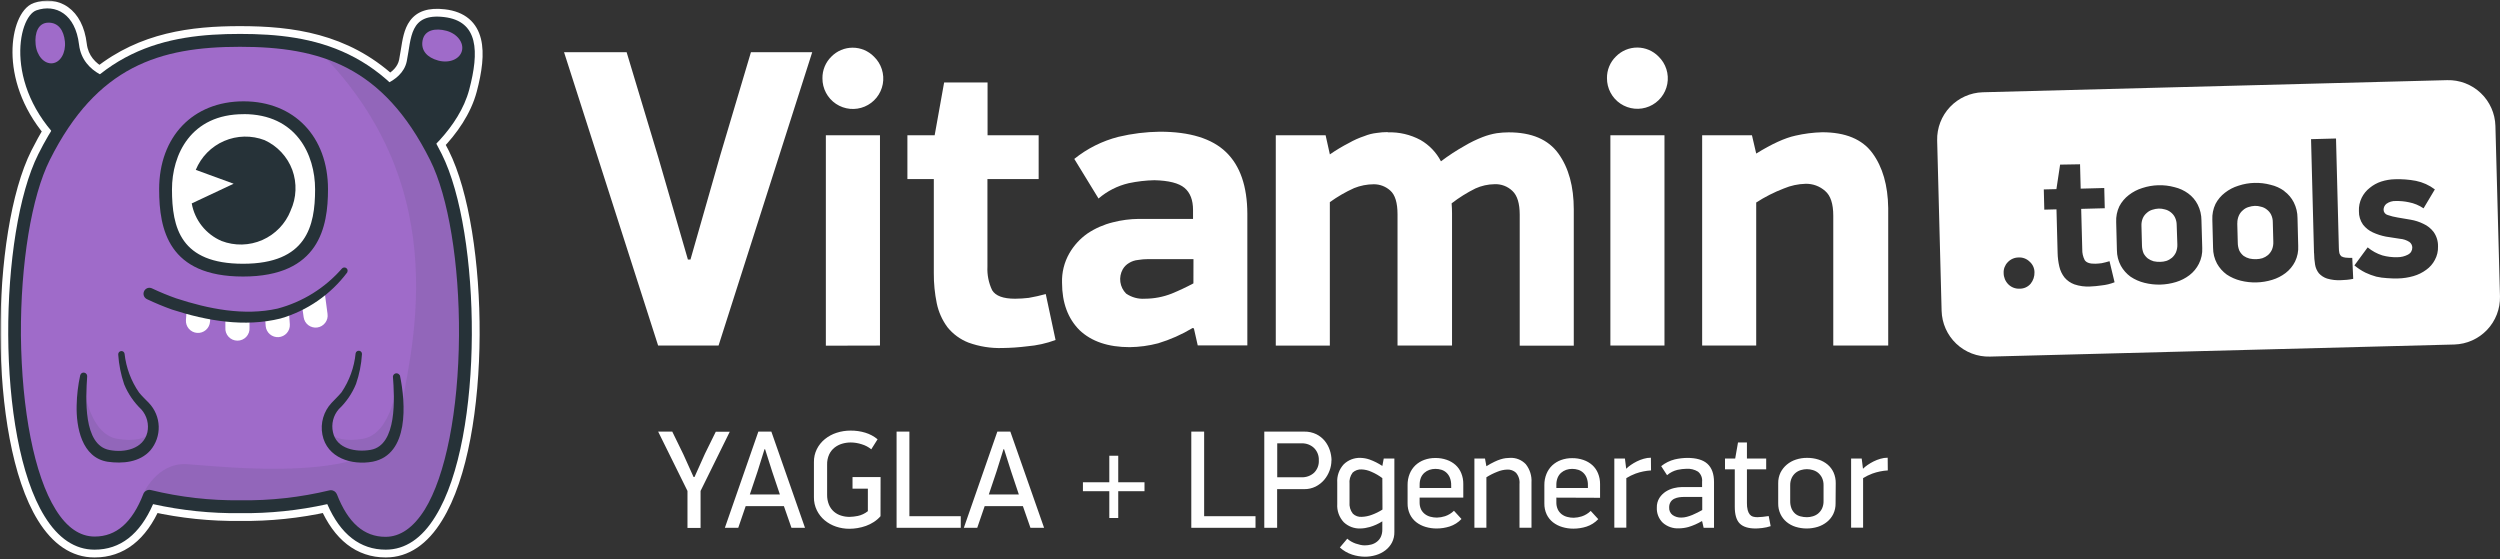
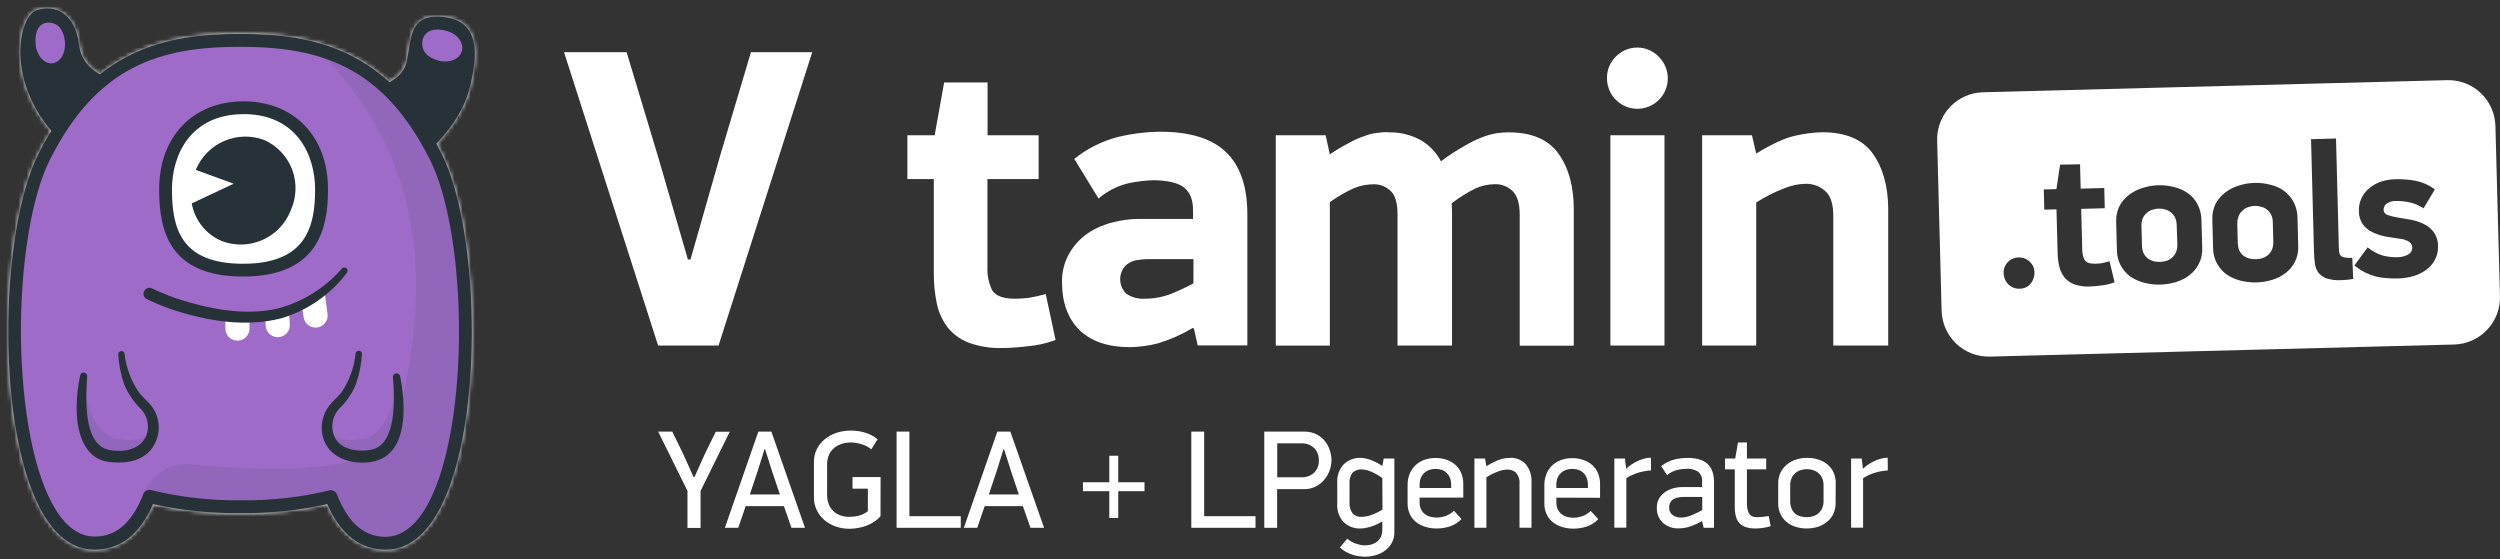
<svg xmlns="http://www.w3.org/2000/svg" width="608" height="136" viewBox="0 0 608 136" fill="none">
  <rect x="0" y="0" width="608" height="136" fill="#333333" stroke="none" />
  <path d="M167.922 63.124L175.167 37.758L182.627 12.7H197.532L174.753 84.038H160.055L137.177 12.7H152.396L160.155 38.48L167.301 63.124H167.922Z" fill="white" />
-   <path d="M200.019 19.018C200.007 18.042 200.193 17.073 200.566 16.171C200.94 15.268 201.492 14.451 202.191 13.769C202.866 13.081 203.672 12.534 204.56 12.161C205.449 11.788 206.404 11.596 207.368 11.596C208.332 11.596 209.286 11.788 210.175 12.161C211.064 12.534 211.869 13.081 212.544 13.769C213.428 14.618 214.086 15.673 214.461 16.839C214.836 18.006 214.915 19.247 214.692 20.451C214.468 21.656 213.949 22.786 213.181 23.741C212.413 24.695 211.42 25.444 210.291 25.92C209.162 26.396 207.933 26.584 206.713 26.468C205.494 26.351 204.322 25.933 203.304 25.252C202.285 24.571 201.452 23.648 200.879 22.565C200.305 21.482 200.01 20.274 200.019 19.049M200.848 84.07V32.894H214.01V84.04L200.848 84.07Z" fill="white" />
  <path d="M220.68 43.554V32.893H227.311L229.614 20.053H240.174V32.893H252.6V43.554H240.144V64.882C240.048 66.846 240.441 68.802 241.287 70.577C242.116 71.958 243.973 72.649 246.874 72.649C247.983 72.64 249.089 72.571 250.19 72.442C251.584 72.202 252.964 71.892 254.327 71.513L256.714 82.688C254.492 83.512 252.168 84.028 249.806 84.223C247.813 84.475 245.806 84.614 243.797 84.637C240.972 84.728 238.156 84.278 235.5 83.309C233.515 82.53 231.766 81.247 230.427 79.587C229.15 77.864 228.262 75.885 227.825 73.785C227.329 71.368 227.087 68.907 227.104 66.44V43.554H220.68Z" fill="white" />
  <path d="M290.253 63.016H279.248C278.415 63.016 277.583 63.085 276.761 63.223C275.991 63.297 275.248 63.546 274.589 63.952C273.952 64.32 273.422 64.849 273.054 65.487C272.527 66.428 272.321 67.515 272.47 68.584C272.618 69.652 273.112 70.642 273.875 71.404C275.211 72.321 276.818 72.76 278.434 72.647C280.667 72.643 282.88 72.221 284.958 71.404C286.759 70.665 288.521 69.835 290.238 68.918L290.253 63.016ZM290.046 79.77C287.414 81.351 284.597 82.602 281.658 83.492C279.402 84.083 277.082 84.398 274.75 84.428C269.506 84.428 265.433 83.047 262.532 80.284C259.708 77.449 258.293 73.612 258.288 68.772C258.205 66.273 258.816 63.799 260.053 61.626C261.16 59.696 262.68 58.035 264.504 56.761C266.379 55.513 268.457 54.602 270.644 54.067C272.705 53.533 274.824 53.255 276.953 53.238H290.146V51.066C290.146 48.646 289.455 46.855 288.074 45.693C286.692 44.532 284.244 43.91 280.729 43.828C278.639 43.875 276.558 44.117 274.512 44.55C271.797 45.182 269.274 46.462 267.16 48.28L261.266 38.648C264.42 36.107 268.085 34.275 272.01 33.276C275.303 32.491 278.672 32.074 282.057 32.032C289.368 32.032 294.741 33.688 298.174 36.998C301.607 40.308 303.334 45.312 303.354 52.01V84.006H291.29L290.353 79.862L290.046 79.77Z" fill="white" />
  <path d="M337.5 32.186C340.276 32.09 343.029 32.733 345.474 34.051C347.591 35.268 349.314 37.066 350.44 39.232C352.25 37.86 354.153 36.614 356.134 35.502C357.554 34.653 359.043 33.926 360.586 33.33C361.692 32.901 362.839 32.587 364.009 32.394C364.968 32.261 365.934 32.191 366.902 32.186C372.5 32.186 376.539 33.913 379.021 37.367C381.502 40.821 382.743 45.341 382.743 50.928V84.061H369.596V52.248C369.596 49.491 369.01 47.559 367.839 46.454C367.264 45.896 366.582 45.462 365.834 45.176C365.085 44.891 364.287 44.762 363.487 44.796C361.879 44.816 360.293 45.169 358.828 45.832C356.782 46.845 354.841 48.059 353.034 49.455C353.103 50.284 353.134 51.113 353.134 51.941V84.038H339.879V52.141C339.879 49.312 339.291 47.38 338.114 46.346C337.009 45.345 335.568 44.797 334.077 44.812C332.446 44.821 330.831 45.139 329.318 45.748C327.241 46.684 325.264 47.828 323.417 49.163V84.053H310.27V32.892H322.388L323.424 37.551C324.913 36.517 326.469 35.584 328.083 34.758C329.265 34.083 330.512 33.527 331.805 33.1C332.767 32.705 333.78 32.446 334.814 32.332C335.702 32.194 336.6 32.125 337.5 32.125" fill="white" />
  <path d="M390.816 19.016C390.8 18.034 390.984 17.058 391.359 16.15C391.734 15.242 392.291 14.421 392.996 13.736C393.671 13.048 394.477 12.501 395.365 12.128C396.254 11.755 397.209 11.563 398.173 11.563C399.137 11.563 400.091 11.755 400.98 12.128C401.869 12.501 402.674 13.048 403.349 13.736C404.231 14.586 404.888 15.641 405.261 16.807C405.634 17.973 405.712 19.214 405.488 20.417C405.264 21.621 404.744 22.75 403.976 23.704C403.208 24.657 402.216 25.405 401.087 25.881C399.959 26.356 398.73 26.544 397.511 26.428C396.292 26.311 395.121 25.894 394.103 25.214C393.085 24.534 392.252 23.611 391.679 22.529C391.105 21.448 390.809 20.241 390.816 19.016ZM391.645 84.037V32.892H404.8V84.037H391.645Z" fill="white" />
  <path d="M445.852 84.039V52.457C445.852 49.564 445.192 47.561 443.887 46.456C442.58 45.286 440.876 44.657 439.121 44.698C437.306 44.745 435.515 45.13 433.841 45.834C431.485 46.736 429.229 47.88 427.11 49.249V84.039H413.963V32.894H426.074L427.11 37.346C430.912 34.997 434.087 33.547 436.635 32.994C438.776 32.5 440.961 32.222 443.158 32.165C448.822 32.165 452.895 33.856 455.377 37.238C457.858 40.62 459.137 45.074 459.214 50.6V84.039H445.852Z" fill="white" />
  <path fill-rule="evenodd" clip-rule="evenodd" d="M494.786 66.193C494.823 67.208 494.493 68.202 493.857 68.994C493.526 69.384 493.113 69.695 492.647 69.905C492.181 70.115 491.674 70.218 491.163 70.207C490.654 70.232 490.146 70.149 489.671 69.964C489.196 69.779 488.766 69.495 488.408 69.132C487.69 68.401 487.288 67.417 487.287 66.393C487.263 65.913 487.338 65.434 487.507 64.986C487.676 64.537 487.936 64.127 488.27 63.783C488.607 63.417 489.017 63.125 489.472 62.924C489.928 62.723 490.42 62.619 490.918 62.617C491.415 62.588 491.913 62.664 492.378 62.842C492.844 63.019 493.267 63.293 493.619 63.645C493.981 63.964 494.272 64.356 494.473 64.795C494.674 65.234 494.781 65.71 494.786 66.193ZM505.868 39.953L506.022 45.878L511.755 45.724L511.878 50.644L506.144 50.797L506.405 60.636C506.379 61.542 506.582 62.44 506.996 63.246C507.395 63.875 508.263 64.175 509.598 64.136C510.112 64.122 510.624 64.079 511.133 64.006C511.709 63.891 512.338 63.729 513.036 63.522L514.264 68.649C513.246 69.049 512.176 69.308 511.087 69.416C510.169 69.554 509.244 69.641 508.316 69.677C507.016 69.751 505.713 69.573 504.479 69.156C503.557 68.816 502.737 68.245 502.1 67.498C501.488 66.719 501.056 65.815 500.833 64.85C500.574 63.742 500.432 62.61 500.411 61.473L500.135 50.912L497.173 50.989L497.05 46.07L500.12 45.993L501.018 40.037L505.868 39.953ZM535.585 60.306C535.651 61.635 535.371 62.957 534.772 64.144C534.225 65.235 533.438 66.188 532.469 66.93C531.491 67.671 530.39 68.233 529.215 68.588C526.723 69.355 524.069 69.424 521.54 68.787C520.334 68.491 519.189 67.987 518.156 67.298C517.184 66.592 516.378 65.683 515.792 64.635C515.165 63.467 514.836 62.162 514.832 60.836L514.656 54.005C514.592 52.683 514.856 51.365 515.423 50.168C515.984 49.101 516.769 48.169 517.726 47.436C518.712 46.669 519.831 46.088 521.026 45.724C522.266 45.317 523.559 45.089 524.863 45.049C526.205 45.006 527.544 45.164 528.839 45.517C530.043 45.801 531.178 46.323 532.178 47.052C533.148 47.761 533.937 48.689 534.48 49.761C535.082 50.951 535.394 52.266 535.393 53.599L535.585 60.306ZM555.54 46.492C556.509 47.202 557.297 48.13 557.842 49.201C558.445 50.39 558.758 51.705 558.755 53.038L558.924 59.777C559.003 61.101 558.738 62.422 558.157 63.614C557.61 64.705 556.823 65.658 555.854 66.4C554.878 67.143 553.775 67.705 552.6 68.058C550.109 68.827 547.454 68.896 544.925 68.258C543.719 67.962 542.574 67.458 541.541 66.769C540.57 66.062 539.763 65.154 539.177 64.106C538.545 62.925 538.215 61.607 538.218 60.268L538.041 53.438C537.978 52.115 538.241 50.797 538.809 49.6C539.367 48.532 540.153 47.599 541.111 46.868C542.097 46.1 543.216 45.52 544.411 45.156C545.65 44.745 546.943 44.517 548.249 44.481C549.592 44.438 550.935 44.596 552.232 44.949C553.424 45.224 554.549 45.736 555.54 46.453V46.492ZM575.817 60.161C576.873 61.039 578.09 61.704 579.401 62.118C580.573 62.438 581.786 62.586 583 62.555C583.925 62.564 584.838 62.342 585.656 61.91C585.965 61.749 586.223 61.505 586.402 61.206C586.581 60.906 586.673 60.563 586.669 60.214C586.669 59.946 586.605 59.681 586.482 59.442C586.359 59.203 586.181 58.997 585.963 58.84C585.271 58.398 584.48 58.135 583.66 58.073L580.253 57.544C579.156 57.332 578.09 56.989 577.075 56.523C576.136 56.093 575.315 55.443 574.681 54.627C574.01 53.671 573.663 52.525 573.691 51.358C573.635 50.228 573.867 49.103 574.366 48.088C574.828 47.154 575.494 46.335 576.316 45.694C577.139 45.015 578.081 44.495 579.094 44.158C580.171 43.812 581.293 43.62 582.425 43.591C584.143 43.532 585.862 43.663 587.551 43.982C589.223 44.323 590.796 45.033 592.156 46.062L589.409 50.667C588.33 49.934 587.113 49.429 585.832 49.186C584.794 48.963 583.732 48.863 582.67 48.886C581.848 48.846 581.036 49.087 580.368 49.569C580.153 49.745 579.981 49.967 579.862 50.218C579.744 50.468 579.684 50.742 579.685 51.02C579.69 51.31 579.789 51.59 579.968 51.819C580.147 52.047 580.395 52.211 580.675 52.286C581.459 52.558 582.265 52.761 583.085 52.892C584.075 53.054 585.134 53.23 586.254 53.43C587.343 53.611 588.398 53.953 589.386 54.443C590.37 54.886 591.226 55.573 591.872 56.438C592.592 57.464 592.961 58.694 592.924 59.946C592.966 61.085 592.701 62.214 592.156 63.215C591.659 64.166 590.943 64.987 590.069 65.61C589.131 66.305 588.076 66.825 586.953 67.145C585.729 67.498 584.465 67.691 583.192 67.72C582.314 67.74 581.435 67.715 580.56 67.644C579.671 67.6 578.787 67.479 577.92 67.283C577.007 67.034 576.119 66.706 575.264 66.3C574.31 65.822 573.413 65.234 572.593 64.551L575.817 60.161ZM562.769 61.596L562.048 33.844L568.119 33.682L568.81 60.291C568.81 60.724 568.854 61.156 568.94 61.58C569.024 61.879 569.195 62.146 569.431 62.348C569.745 62.517 570.089 62.621 570.444 62.655C570.985 62.712 571.528 62.73 572.071 62.709L572.302 67.82C571.794 67.923 571.282 68 570.767 68.05C570.291 68.096 569.83 68.119 569.385 68.135C568.22 68.206 567.051 68.074 565.931 67.743C565.169 67.492 564.484 67.048 563.944 66.454C563.47 65.848 563.156 65.133 563.03 64.374C562.875 63.443 562.793 62.501 562.785 61.557L562.769 61.596ZM544.104 54.335L544.227 59.017C544.227 59.686 544.357 60.348 544.611 60.967C544.865 61.456 545.218 61.887 545.647 62.233C546.087 62.536 546.578 62.757 547.097 62.885C547.632 63.001 548.178 63.05 548.724 63.031C549.226 63.017 549.724 62.94 550.206 62.801C550.704 62.63 551.167 62.37 551.572 62.033C551.982 61.668 552.311 61.221 552.539 60.721C552.792 60.096 552.905 59.422 552.869 58.748L552.746 54.067C552.754 53.41 552.607 52.76 552.316 52.171C552.069 51.69 551.715 51.273 551.28 50.951C550.872 50.617 550.391 50.386 549.876 50.275C549.394 50.125 548.891 50.055 548.387 50.068C547.864 50.09 547.347 50.185 546.852 50.352C546.343 50.497 545.875 50.76 545.486 51.12C545.07 51.463 544.737 51.896 544.511 52.386C544.238 52.985 544.104 53.639 544.12 54.297L544.104 54.335ZM529.369 54.719C529.371 54.062 529.221 53.413 528.931 52.824C528.685 52.344 528.333 51.927 527.903 51.603C527.491 51.276 527.011 51.045 526.498 50.928C526.016 50.781 525.513 50.714 525.009 50.728C524.487 50.747 523.97 50.84 523.474 51.005C522.965 51.15 522.497 51.413 522.108 51.772C521.692 52.114 521.361 52.547 521.141 53.038C520.882 53.646 520.766 54.305 520.803 54.965L520.926 59.646C520.932 60.314 521.062 60.975 521.31 61.596C521.566 62.081 521.919 62.51 522.346 62.855C522.771 63.162 523.246 63.393 523.751 63.538C524.287 63.653 524.836 63.702 525.385 63.683C525.885 63.677 526.381 63.599 526.859 63.453C527.357 63.283 527.82 63.023 528.225 62.686C528.635 62.32 528.965 61.873 529.192 61.373C529.448 60.748 529.563 60.075 529.53 59.401L529.369 54.719ZM606.884 30.636C606.806 27.602 605.526 24.723 603.325 22.633C601.124 20.543 598.183 19.413 595.15 19.492L482.191 22.439C479.176 22.535 476.321 23.818 474.247 26.008C472.173 28.199 471.048 31.119 471.116 34.135L472.199 75.579C472.277 78.613 473.557 81.492 475.758 83.582C477.959 85.672 480.9 86.802 483.933 86.723L596.892 83.784C599.911 83.695 602.772 82.417 604.853 80.227C606.933 78.038 608.063 75.115 607.997 72.095L606.884 30.636Z" fill="white" />
  <path d="M459.114 114.407C457.833 114.483 456.569 114.741 455.361 115.175C454.575 115.469 453.819 115.839 453.105 116.28V128.33H450.189V111.522H452.767L453.074 114.001C453.422 113.663 453.797 113.355 454.195 113.08C454.661 112.76 455.148 112.473 455.653 112.22C456.188 111.955 456.745 111.739 457.319 111.575C457.891 111.403 458.486 111.315 459.084 111.314L459.114 114.407ZM443.488 118.053C443.507 117.419 443.381 116.789 443.12 116.211C442.889 115.735 442.559 115.314 442.153 114.975C441.765 114.666 441.319 114.439 440.841 114.308C440.39 114.173 439.922 114.103 439.451 114.1C438.968 114.101 438.488 114.171 438.024 114.308C437.548 114.439 437.104 114.667 436.719 114.975C436.309 115.31 435.978 115.732 435.752 116.211C435.485 116.787 435.357 117.418 435.376 118.053V121.829C435.359 122.458 435.469 123.085 435.698 123.671C435.892 124.142 436.188 124.565 436.566 124.907C436.937 125.227 437.379 125.456 437.855 125.574C438.375 125.715 438.912 125.785 439.451 125.782C439.922 125.779 440.39 125.709 440.841 125.574C441.319 125.443 441.765 125.216 442.153 124.907C442.559 124.568 442.889 124.147 443.12 123.671C443.381 123.093 443.507 122.463 443.488 121.829V118.053ZM446.413 122.42C446.43 123.317 446.239 124.205 445.852 125.014C445.487 125.758 444.963 126.413 444.317 126.933C443.656 127.464 442.901 127.868 442.092 128.122C440.329 128.664 438.444 128.664 436.681 128.122C435.878 127.874 435.132 127.47 434.486 126.933C433.859 126.408 433.353 125.754 433.005 125.014C432.627 124.202 432.441 123.315 432.46 122.42V117.531C432.442 116.632 432.634 115.741 433.02 114.929C433.394 114.186 433.916 113.528 434.555 112.995C435.206 112.449 435.957 112.035 436.765 111.775C437.64 111.489 438.555 111.346 439.475 111.353C440.427 111.341 441.376 111.484 442.283 111.775C443.092 112.035 443.843 112.449 444.494 112.995C445.112 113.526 445.604 114.186 445.937 114.929C446.293 115.75 446.468 116.637 446.451 117.531L446.413 122.42ZM430.625 127.961C429.957 128.183 429.268 128.335 428.569 128.414C427.855 128.491 427.333 128.529 426.995 128.529C425.199 128.529 423.9 128.122 423.096 127.309C422.293 126.495 421.894 125.137 421.899 123.234V114.139H419.52V111.522H421.999L422.682 107.615H424.854V111.522H429.536V114.139H424.854V122.374C424.841 122.942 424.903 123.51 425.038 124.062C425.133 124.446 425.305 124.807 425.545 125.122C425.745 125.366 426.011 125.547 426.312 125.643C426.667 125.74 427.034 125.787 427.402 125.782C427.828 125.777 428.253 125.749 428.676 125.697L430.15 125.505L430.625 127.961ZM413.986 120.854H409.543C409.15 120.858 408.758 120.886 408.368 120.939C407.965 120.997 407.572 121.113 407.202 121.284C406.839 121.455 406.529 121.72 406.304 122.052C406.048 122.465 405.922 122.947 405.943 123.433C405.919 123.783 405.983 124.134 406.129 124.453C406.275 124.772 406.499 125.049 406.78 125.26C407.401 125.688 408.144 125.904 408.898 125.874C409.352 125.87 409.803 125.808 410.241 125.689C410.703 125.566 411.157 125.412 411.599 125.229C412.037 125.045 412.459 124.853 412.873 124.638L413.986 124.039V120.854ZM413.887 126.733C412.858 127.348 411.757 127.832 410.609 128.176C409.858 128.379 409.085 128.487 408.307 128.498C406.878 128.571 405.476 128.084 404.4 127.14C403.907 126.663 403.522 126.086 403.271 125.448C403.019 124.81 402.907 124.126 402.942 123.441C402.913 122.613 403.133 121.795 403.572 121.092C403.97 120.479 404.493 119.956 405.107 119.557C405.723 119.164 406.399 118.877 407.11 118.705C407.737 118.548 408.381 118.463 409.028 118.452H413.948V117.163C414.001 116.704 413.938 116.239 413.767 115.811C413.595 115.382 413.32 115.003 412.966 114.707C412.121 114.189 411.137 113.945 410.149 114.008C409.424 114.024 408.701 114.109 407.992 114.262C407.045 114.482 406.165 114.93 405.429 115.566L404.001 113.364C404.968 112.588 406.091 112.03 407.294 111.729C408.301 111.496 409.33 111.373 410.364 111.361C412.559 111.361 414.201 111.836 415.253 112.803C416.304 113.77 416.849 115.244 416.849 117.232V128.368H414.324L413.979 126.833L413.887 126.733ZM401.53 114.407C400.249 114.483 398.985 114.741 397.777 115.175C396.991 115.469 396.235 115.839 395.521 116.28V128.33H392.604V111.522H395.183L395.49 114.001C395.837 113.663 396.212 113.355 396.61 113.08C397.076 112.76 397.564 112.473 398.069 112.22C398.603 111.954 399.16 111.738 399.734 111.575C400.307 111.403 400.901 111.315 401.499 111.314L401.53 114.407ZM386.18 118.007C386.197 117.391 386.093 116.779 385.873 116.203C385.693 115.735 385.409 115.313 385.045 114.968C384.697 114.641 384.28 114.397 383.824 114.254C383.345 114.105 382.845 114.03 382.343 114.031C381.847 114.03 381.354 114.11 380.885 114.269C380.436 114.428 380.022 114.67 379.664 114.983C379.293 115.315 379.002 115.727 378.813 116.188C378.599 116.736 378.495 117.32 378.506 117.907V118.675H386.18V118.007ZM378.506 121.023V122.144C378.489 122.735 378.604 123.322 378.843 123.863C379.06 124.328 379.383 124.736 379.787 125.052C380.19 125.363 380.653 125.587 381.146 125.712C381.661 125.852 382.193 125.921 382.727 125.92C383.394 125.901 384.056 125.787 384.691 125.582C385.508 125.312 386.251 124.858 386.863 124.254L388.698 126.257C387.909 127.095 386.922 127.72 385.827 128.076C384.802 128.401 383.733 128.567 382.658 128.568C381.738 128.572 380.822 128.44 379.941 128.176C379.123 127.937 378.358 127.546 377.684 127.025C377.033 126.511 376.508 125.855 376.149 125.106C375.759 124.266 375.567 123.347 375.589 122.42V117.976C375.576 117.046 375.749 116.123 376.096 115.259C376.412 114.477 376.891 113.771 377.5 113.187C378.118 112.615 378.843 112.171 379.634 111.882C380.507 111.566 381.43 111.41 382.358 111.422C383.293 111.41 384.223 111.561 385.106 111.867C385.898 112.138 386.628 112.563 387.255 113.118C387.858 113.669 388.331 114.348 388.636 115.106C388.978 115.941 389.148 116.836 389.135 117.738V121.062L378.506 121.023ZM367.231 111.353C367.944 111.316 368.656 111.434 369.318 111.699C369.981 111.964 370.578 112.37 371.069 112.888C372.069 114.147 372.564 115.734 372.458 117.339V128.337H369.541V117.731C369.593 117.236 369.545 116.737 369.398 116.262C369.252 115.787 369.011 115.347 368.689 114.968C368.403 114.702 368.065 114.497 367.697 114.365C367.329 114.233 366.938 114.177 366.548 114.2C365.727 114.231 364.918 114.41 364.161 114.73C363.229 115.087 362.334 115.537 361.49 116.073V128.353H358.574V111.522H361.153L361.49 113.387C362.12 112.986 362.774 112.625 363.448 112.305C363.943 112.062 364.456 111.857 364.983 111.691C365.381 111.567 365.789 111.477 366.203 111.422C366.549 111.376 366.898 111.353 367.247 111.353H367.231ZM352.925 118.007C352.942 117.391 352.838 116.779 352.618 116.203C352.438 115.735 352.154 115.313 351.789 114.968C351.442 114.641 351.025 114.397 350.569 114.254C350.09 114.105 349.59 114.03 349.088 114.031C348.592 114.03 348.099 114.111 347.63 114.269C347.181 114.428 346.767 114.67 346.409 114.983C346.038 115.315 345.747 115.727 345.557 116.188C345.347 116.736 345.246 117.32 345.258 117.907V118.675H352.933L352.925 118.007ZM345.25 121.023V122.144C345.234 122.735 345.349 123.322 345.588 123.863C345.808 124.313 346.128 124.707 346.525 125.014C346.928 125.324 347.39 125.549 347.883 125.674C348.398 125.813 348.93 125.883 349.464 125.881C350.132 125.863 350.793 125.749 351.429 125.544C352.245 125.274 352.989 124.82 353.601 124.216L355.435 126.219C354.646 127.056 353.659 127.682 352.565 128.038C351.539 128.363 350.47 128.528 349.395 128.529C348.475 128.534 347.559 128.402 346.678 128.138C345.861 127.898 345.095 127.508 344.422 126.987C343.77 126.473 343.245 125.816 342.887 125.068C342.496 124.227 342.305 123.308 342.326 122.382V117.938C342.314 117.008 342.486 116.084 342.833 115.221C343.149 114.439 343.628 113.733 344.237 113.149C344.855 112.577 345.58 112.133 346.371 111.844C347.244 111.528 348.167 111.372 349.096 111.384C350.03 111.372 350.96 111.523 351.843 111.829C352.635 112.1 353.365 112.525 353.992 113.08C354.596 113.631 355.068 114.31 355.374 115.067C355.715 115.903 355.885 116.798 355.872 117.7V121.023H345.25ZM336.186 116.28C335.37 115.663 334.48 115.147 333.539 114.745C332.791 114.397 331.983 114.199 331.159 114.162C330.762 114.137 330.364 114.192 329.988 114.324C329.612 114.456 329.267 114.662 328.972 114.929C328.366 115.727 328.091 116.728 328.205 117.723V122.151C328.108 123.148 328.4 124.143 329.018 124.93C329.305 125.204 329.647 125.415 330.022 125.547C330.396 125.679 330.794 125.731 331.19 125.697C332.023 125.669 332.845 125.503 333.623 125.206C334.533 124.877 335.403 124.447 336.217 123.924L336.186 116.28ZM330.891 111.353C331.625 111.374 332.352 111.506 333.047 111.744C334.153 112.14 335.207 112.669 336.186 113.318L336.524 111.522H339.111V129.381C339.132 130.276 338.929 131.163 338.52 131.96C338.131 132.695 337.586 133.337 336.923 133.84C336.233 134.364 335.453 134.757 334.621 134.999C333.75 135.262 332.844 135.393 331.935 135.39C330.878 135.378 329.83 135.205 328.826 134.876C327.726 134.516 326.714 133.927 325.856 133.149L327.66 131.008C327.944 131.266 328.256 131.492 328.588 131.684C328.945 131.89 329.32 132.063 329.709 132.198C330.108 132.328 330.476 132.436 330.868 132.52C331.208 132.594 331.556 132.632 331.904 132.635C332.435 132.635 332.963 132.568 333.477 132.436C333.977 132.308 334.445 132.078 334.851 131.76C335.27 131.441 335.604 131.025 335.826 130.548C336.078 129.978 336.199 129.359 336.179 128.736V126.787C335.228 127.395 334.194 127.863 333.109 128.176C332.375 128.389 331.617 128.508 330.852 128.529C330.108 128.558 329.364 128.436 328.667 128.173C327.97 127.909 327.332 127.508 326.792 126.994C326.242 126.402 325.819 125.704 325.548 124.943C325.277 124.181 325.165 123.372 325.219 122.566V117.378C325.166 116.568 325.278 115.755 325.548 114.99C325.819 114.225 326.242 113.523 326.792 112.926C327.333 112.4 327.975 111.989 328.68 111.718C329.384 111.448 330.137 111.324 330.891 111.353ZM320.737 111.959C320.764 111.403 320.674 110.847 320.473 110.328C320.272 109.808 319.965 109.337 319.57 108.943C319.168 108.566 318.695 108.273 318.179 108.081C317.662 107.888 317.113 107.801 316.562 107.822H310.622V116.073H316.562C317.668 116.113 318.747 115.722 319.57 114.983C319.969 114.591 320.279 114.118 320.48 113.597C320.681 113.076 320.769 112.517 320.737 111.959ZM323.807 111.959C323.805 112.814 323.649 113.662 323.346 114.461C323.046 115.279 322.604 116.037 322.042 116.702C321.464 117.375 320.76 117.928 319.97 118.329C319.104 118.758 318.149 118.974 317.184 118.959H310.599V128.36H307.475V104.967H317.184C318.199 104.944 319.206 105.16 320.123 105.597C320.915 105.988 321.616 106.543 322.18 107.224C322.716 107.893 323.13 108.651 323.4 109.465C323.674 110.268 323.819 111.11 323.83 111.959H323.807ZM289.723 128.36V104.967H292.847V125.544H305.341V128.36H289.723ZM271.956 119.465V125.981H269.784V119.465H263.368V117.293H269.784V110.839H271.956V117.293H278.341V119.465H271.956ZM244.05 109.25L242.354 114.676L240.481 120.248H247.78L245.915 114.676L244.188 109.25H244.05ZM250.604 128.36L248.77 123.095H239.468L237.665 128.36H234.41L242.553 104.967H245.715L253.92 128.36H250.604ZM218.048 128.36V104.967H221.164V125.544H233.658V128.36H218.048ZM214.141 125.544C213.667 126.086 213.12 126.559 212.514 126.948C211.914 127.34 211.27 127.659 210.595 127.9C209.932 128.136 209.249 128.314 208.554 128.429C207.897 128.541 207.232 128.597 206.566 128.598C205.46 128.602 204.36 128.423 203.312 128.069C202.306 127.732 201.372 127.212 200.557 126.534C199.763 125.869 199.118 125.045 198.661 124.116C198.172 123.113 197.927 122.009 197.947 120.893V112.374C197.928 111.272 198.175 110.182 198.669 109.196C199.141 108.264 199.806 107.443 200.618 106.786C201.465 106.104 202.43 105.583 203.465 105.251C204.566 104.894 205.716 104.715 206.873 104.722C208.087 104.709 209.296 104.883 210.457 105.236C211.543 105.566 212.553 106.109 213.427 106.832L211.892 109.273C211.215 108.715 210.432 108.3 209.59 108.053C208.719 107.763 207.807 107.612 206.888 107.608C206.176 107.608 205.468 107.712 204.786 107.915C204.12 108.115 203.498 108.437 202.951 108.866C202.394 109.314 201.947 109.884 201.647 110.532C201.297 111.31 201.129 112.158 201.155 113.011V120.309C201.136 121.15 201.291 121.986 201.608 122.765C201.882 123.411 202.299 123.986 202.828 124.446C203.337 124.881 203.93 125.205 204.571 125.398C205.229 125.605 205.915 125.708 206.604 125.705C207.275 125.687 207.942 125.613 208.6 125.482C209.501 125.293 210.346 124.893 211.064 124.316V118.844H207.334V116.027H214.156L214.141 125.544ZM185.928 109.25L184.232 114.676L182.36 120.248H189.666L187.793 114.676L186.067 109.25H185.928ZM192.483 128.36L190.648 123.095H181.347L179.543 128.36H176.289L184.432 104.967H187.594L195.775 128.36H192.483ZM168.906 116.004L171.431 110.37L174.078 104.998H177.478L170.379 119.396V128.391H167.194V119.396L160.064 104.967H163.495L166.212 110.539L168.675 116.004H168.906Z" fill="white" />
  <mask id="path-10-outside-1_2193_23" maskUnits="userSpaceOnUse" x="0" y="0.042" width="118" height="136" fill="black">
-     <rect fill="white" y="0.042" width="118" height="136" />
    <path fill-rule="evenodd" clip-rule="evenodd" d="M24.294 18.074C22.049 16.826 19.668 14.63 19.222 10.848C18.339 3.373 13.512 0.909 8.869 2.506C4.68 3.946 1.36 18.657 12.461 31.811C11.38 33.572 10.331 35.463 9.315 37.491C-0.263 56.594 -1.115 106.25 10.835 125.553C14.158 130.948 18.256 133.68 22.992 133.68C29.247 133.68 34.02 129.966 37.228 122.605C44.184 124.148 51.294 124.885 58.419 124.8C65.538 124.885 72.643 124.149 79.594 122.605C82.798 129.958 87.58 133.672 93.81 133.68C93.804 133.68 93.798 133.68 93.792 133.68H93.831C93.824 133.68 93.817 133.68 93.81 133.68C98.538 133.673 102.63 130.941 105.911 125.553C117.876 106.25 117.008 56.594 107.446 37.491C107.008 36.617 106.564 35.767 106.113 34.943C109.542 31.392 112.783 26.837 114.115 21.797C116.547 12.587 116.417 5.127 107.975 4.145C100.784 3.308 100.113 7.578 99.361 12.367C99.23 13.2 99.097 14.049 98.926 14.89C98.431 17.329 96.627 18.948 94.732 20.001C83.768 10.003 70.966 8.25 58.38 8.25C46.651 8.25 34.736 9.772 24.294 18.074ZM14.665 34.206C15.277 34.817 15.923 35.423 16.605 36.022L28.547 19.605C28.547 19.605 28.198 19.552 27.636 19.405C36.401 13.08 46.614 11.382 58.35 11.382C71.189 11.382 82.222 13.408 91.525 21.327C90.367 21.674 89.547 21.797 89.547 21.797L98.197 41.399C99.724 40.484 101.691 39.058 103.734 37.232C104.032 37.795 104.328 38.37 104.621 38.957C109.05 47.806 111.744 64.161 111.628 81.637C111.498 99.849 108.39 115.744 103.271 123.971C100.538 128.315 97.346 130.556 93.761 130.556C88.512 130.556 84.644 127.164 81.927 120.188C81.801 119.903 81.599 119.659 81.344 119.482C81.09 119.312 80.794 119.216 80.489 119.206C80.503 119.206 80.516 119.205 80.53 119.205H80.469C80.475 119.206 80.482 119.206 80.489 119.206C80.371 119.209 80.254 119.224 80.138 119.251C73.028 120.964 65.731 121.776 58.419 121.669C51.116 121.752 43.833 120.919 36.737 119.19C36.369 119.082 35.973 119.121 35.632 119.297C35.28 119.466 35.006 119.763 34.865 120.126C32.155 127.103 28.272 130.487 23.022 130.487C19.454 130.487 16.245 128.315 13.529 123.91C8.333 115.583 5.286 99.788 5.086 81.576C4.987 64.1 7.673 47.745 12.116 38.888C12.946 37.234 13.795 35.675 14.665 34.206Z" />
  </mask>
  <path fill-rule="evenodd" clip-rule="evenodd" d="M24.294 18.074C22.049 16.826 19.668 14.63 19.222 10.848C18.339 3.373 13.512 0.909 8.869 2.506C4.68 3.946 1.36 18.657 12.461 31.811C11.38 33.572 10.331 35.463 9.315 37.491C-0.263 56.594 -1.115 106.25 10.835 125.553C14.158 130.948 18.256 133.68 22.992 133.68C29.247 133.68 34.02 129.966 37.228 122.605C44.184 124.148 51.294 124.885 58.419 124.8C65.538 124.885 72.643 124.149 79.594 122.605C82.798 129.958 87.58 133.672 93.81 133.68C93.804 133.68 93.798 133.68 93.792 133.68H93.831C93.824 133.68 93.817 133.68 93.81 133.68C98.538 133.673 102.63 130.941 105.911 125.553C117.876 106.25 117.008 56.594 107.446 37.491C107.008 36.617 106.564 35.767 106.113 34.943C109.542 31.392 112.783 26.837 114.115 21.797C116.547 12.587 116.417 5.127 107.975 4.145C100.784 3.308 100.113 7.578 99.361 12.367C99.23 13.2 99.097 14.049 98.926 14.89C98.431 17.329 96.627 18.948 94.732 20.001C83.768 10.003 70.966 8.25 58.38 8.25C46.651 8.25 34.736 9.772 24.294 18.074ZM14.665 34.206C15.277 34.817 15.923 35.423 16.605 36.022L28.547 19.605C28.547 19.605 28.198 19.552 27.636 19.405C36.401 13.08 46.614 11.382 58.35 11.382C71.189 11.382 82.222 13.408 91.525 21.327C90.367 21.674 89.547 21.797 89.547 21.797L98.197 41.399C99.724 40.484 101.691 39.058 103.734 37.232C104.032 37.795 104.328 38.37 104.621 38.957C109.05 47.806 111.744 64.161 111.628 81.637C111.498 99.849 108.39 115.744 103.271 123.971C100.538 128.315 97.346 130.556 93.761 130.556C88.512 130.556 84.644 127.164 81.927 120.188C81.801 119.903 81.599 119.659 81.344 119.482C81.09 119.312 80.794 119.216 80.489 119.206C80.503 119.206 80.516 119.205 80.53 119.205H80.469C80.475 119.206 80.482 119.206 80.489 119.206C80.371 119.209 80.254 119.224 80.138 119.251C73.028 120.964 65.731 121.776 58.419 121.669C51.116 121.752 43.833 120.919 36.737 119.19C36.369 119.082 35.973 119.121 35.632 119.297C35.28 119.466 35.006 119.763 34.865 120.126C32.155 127.103 28.272 130.487 23.022 130.487C19.454 130.487 16.245 128.315 13.529 123.91C8.333 115.583 5.286 99.788 5.086 81.576C4.987 64.1 7.673 47.745 12.116 38.888C12.946 37.234 13.795 35.675 14.665 34.206Z" fill="#263238" />
  <path d="M19.222 10.848L17.34 11.07L17.34 11.07L19.222 10.848ZM24.294 18.074L23.373 19.73L24.48 20.346L25.473 19.557L24.294 18.074ZM8.869 2.506L9.485 4.298L8.869 2.506ZM12.461 31.811L14.076 32.802L14.792 31.635L13.909 30.589L12.461 31.811ZM9.315 37.491L11.009 38.341L11.009 38.34L9.315 37.491ZM10.835 125.553L12.448 124.559L12.446 124.555L10.835 125.553ZM37.228 122.605L37.639 120.756L36.115 120.418L35.492 121.848L37.228 122.605ZM58.419 124.8L58.441 122.906L58.419 122.905L58.396 122.906L58.419 124.8ZM79.594 122.605L81.331 121.848L80.707 120.417L79.183 120.756L79.594 122.605ZM105.911 125.553L104.3 124.554L104.296 124.561L104.292 124.567L105.911 125.553ZM107.446 37.491L105.751 38.339L105.751 38.34L107.446 37.491ZM106.113 34.943L104.75 33.627L103.783 34.629L104.451 35.851L106.113 34.943ZM114.115 21.797L112.283 21.313L112.283 21.313L114.115 21.797ZM107.975 4.145L108.194 2.263L108.194 2.263L107.975 4.145ZM99.361 12.367L97.489 12.073L97.489 12.073L99.361 12.367ZM98.926 14.89L100.783 15.267L100.783 15.267L98.926 14.89ZM94.732 20.001L93.455 21.401L94.461 22.318L95.652 21.657L94.732 20.001ZM16.605 36.022L15.354 37.445L16.915 38.816L18.137 37.136L16.605 36.022ZM14.665 34.206L16.004 32.865L14.278 31.14L13.035 33.24L14.665 34.206ZM28.547 19.605L30.079 20.72L31.912 18.2L28.831 17.732L28.547 19.605ZM27.636 19.405L26.527 17.869L23.266 20.222L27.157 21.239L27.636 19.405ZM91.525 21.327L92.069 23.142L95.406 22.143L92.754 19.884L91.525 21.327ZM89.547 21.797L89.266 19.924L86.812 20.292L87.814 22.562L89.547 21.797ZM98.197 41.399L96.463 42.164L97.33 44.127L99.171 43.024L98.197 41.399ZM103.734 37.232L105.409 36.345L104.276 34.206L102.471 35.819L103.734 37.232ZM104.621 38.957L102.926 39.804L102.927 39.805L104.621 38.957ZM111.628 81.637L113.523 81.651L113.523 81.65L111.628 81.637ZM103.271 123.971L104.874 124.98L104.879 124.972L103.271 123.971ZM81.927 120.188L83.692 119.5L83.677 119.461L83.66 119.422L81.927 120.188ZM81.344 119.482L82.422 117.924L82.41 117.916L82.398 117.908L81.344 119.482ZM80.53 119.205L80.534 121.1L80.53 117.311V119.205ZM80.469 119.205V117.311L80.429 121.1L80.469 119.205ZM80.138 119.251L79.703 117.407L79.695 117.409L80.138 119.251ZM58.419 121.669L58.447 119.775L58.422 119.774L58.397 119.774L58.419 121.669ZM36.737 119.19L36.204 121.008L36.246 121.021L36.289 121.031L36.737 119.19ZM35.632 119.297L36.451 121.006L36.479 120.993L36.505 120.979L35.632 119.297ZM34.865 120.126L36.631 120.812L36.631 120.812L34.865 120.126ZM13.529 123.91L15.141 122.915L15.136 122.907L13.529 123.91ZM5.086 81.576L3.192 81.586L3.192 81.596L5.086 81.576ZM12.116 38.888L13.81 39.738L13.81 39.737L12.116 38.888ZM17.34 11.07C17.882 15.661 20.807 18.303 23.373 19.73L25.214 16.418C23.292 15.349 21.454 13.598 21.104 10.626L17.34 11.07ZM9.485 4.298C11.322 3.666 13.033 3.877 14.357 4.819C15.696 5.772 16.942 7.694 17.34 11.07L21.104 10.626C20.62 6.527 19.01 3.48 16.554 1.732C14.082 -0.028 11.058 -0.251 8.253 0.714L9.485 4.298ZM13.909 30.589C8.652 24.359 6.857 17.824 6.826 12.754C6.81 10.207 7.239 8.075 7.857 6.556C8.519 4.928 9.227 4.386 9.485 4.298L8.253 0.714C6.416 1.346 5.138 3.182 4.347 5.129C3.511 7.184 3.018 9.822 3.036 12.777C3.073 18.711 5.169 26.108 11.013 33.033L13.909 30.589ZM11.009 38.34C12.002 36.357 13.025 34.514 14.076 32.802L10.846 30.82C9.735 32.63 8.66 34.569 7.621 36.643L11.009 38.34ZM12.446 124.555C9.632 120.011 7.501 113.545 6.071 105.984C4.645 98.45 3.938 89.954 3.897 81.438C3.814 64.316 6.422 47.488 11.009 38.341L7.621 36.642C2.63 46.597 0.023 64.149 0.107 81.456C0.149 90.155 0.871 98.886 2.347 106.688C3.819 114.464 6.062 121.443 9.224 126.55L12.446 124.555ZM22.992 131.785C19.128 131.785 15.556 129.604 12.448 124.559L9.221 126.546C12.76 132.292 17.385 135.575 22.992 135.575V131.785ZM35.492 121.848C33.974 125.331 32.147 127.807 30.089 129.407C28.058 130.987 25.714 131.785 22.992 131.785V135.575C26.524 135.575 29.694 134.516 32.416 132.398C35.111 130.302 37.275 127.24 38.965 123.362L35.492 121.848ZM58.396 122.906C51.417 122.988 44.453 122.267 37.639 120.756L36.818 124.455C43.916 126.029 51.171 126.781 58.441 126.695L58.396 122.906ZM79.183 120.756C72.375 122.267 65.415 122.989 58.441 122.906L58.396 126.695C65.661 126.781 72.912 126.03 80.004 124.455L79.183 120.756ZM93.813 131.785C91.103 131.782 88.762 130.983 86.731 129.402C84.674 127.8 82.846 125.326 81.331 121.848L77.857 123.362C79.546 127.237 81.711 130.296 84.404 132.392C87.122 134.508 90.287 135.57 93.808 135.575L93.813 131.785ZM93.81 131.785C93.806 131.785 93.802 131.785 93.799 131.785C93.796 131.785 93.794 131.785 93.792 131.785V135.575C93.796 135.575 93.801 135.575 93.803 135.575C93.807 135.575 93.808 135.575 93.81 135.575V131.785ZM93.792 135.575H93.831V131.785H93.792V135.575ZM93.831 131.785C93.828 131.785 93.826 131.785 93.822 131.785C93.819 131.785 93.815 131.785 93.81 131.785V135.575C93.812 135.575 93.815 135.575 93.818 135.575C93.821 135.575 93.826 135.575 93.831 135.575V131.785ZM104.292 124.567C101.229 129.598 97.665 131.78 93.807 131.785L93.813 135.575C99.411 135.567 104.031 132.284 107.529 126.538L104.292 124.567ZM105.751 38.34C110.331 47.488 112.939 64.316 112.856 81.438C112.815 89.954 112.108 98.45 110.681 105.984C109.25 113.545 107.117 120.01 104.3 124.554L107.521 126.551C110.687 121.444 112.933 114.464 114.405 106.689C115.882 98.886 116.604 90.155 116.646 81.456C116.73 64.149 114.123 46.597 109.14 36.643L105.751 38.34ZM104.451 35.851C104.89 36.655 105.323 37.484 105.751 38.339L109.14 36.643C108.692 35.749 108.238 34.879 107.776 34.035L104.451 35.851ZM107.476 36.259C111.024 32.585 114.501 27.754 115.946 22.281L112.283 21.313C111.066 25.921 108.059 30.2 104.75 33.627L107.476 36.259ZM115.946 22.281C117.173 17.639 117.87 13.066 116.961 9.427C116.493 7.55 115.582 5.861 114.061 4.575C112.548 3.297 110.576 2.54 108.194 2.263L107.756 6.027C109.594 6.241 110.805 6.786 111.615 7.47C112.416 8.147 112.969 9.083 113.285 10.345C113.944 12.984 113.489 16.746 112.283 21.313L115.946 22.281ZM108.194 2.263C104.206 1.799 101.441 2.717 99.733 5.016C98.951 6.067 98.494 7.281 98.181 8.459C97.871 9.631 97.674 10.897 97.489 12.073L101.233 12.661C101.424 11.441 101.593 10.378 101.845 9.429C102.094 8.486 102.395 7.787 102.774 7.276C103.387 6.452 104.552 5.654 107.756 6.027L108.194 2.263ZM97.489 12.073C97.357 12.913 97.23 13.72 97.069 14.513L100.783 15.267C100.963 14.378 101.103 13.487 101.233 12.661L97.489 12.073ZM97.069 14.513C96.732 16.175 95.48 17.418 93.812 18.344L95.652 21.657C97.774 20.478 100.13 18.483 100.783 15.267L97.069 14.513ZM58.38 10.145C70.804 10.145 83.016 11.882 93.455 21.401L96.008 18.601C84.519 8.123 71.127 6.355 58.38 6.355V10.145ZM25.473 19.557C35.41 11.657 46.794 10.145 58.38 10.145V6.355C46.508 6.355 34.062 7.888 23.114 16.591L25.473 19.557ZM17.855 34.598C17.204 34.026 16.587 33.448 16.004 32.865L13.326 35.546C13.967 36.186 14.642 36.82 15.354 37.445L17.855 34.598ZM27.015 18.491L15.073 34.907L18.137 37.136L30.079 20.72L27.015 18.491ZM27.157 21.239C27.477 21.322 27.74 21.38 27.929 21.418C28.024 21.437 28.101 21.451 28.157 21.461C28.185 21.466 28.208 21.47 28.226 21.473C28.235 21.474 28.242 21.475 28.248 21.476C28.251 21.477 28.254 21.477 28.256 21.478C28.258 21.478 28.259 21.478 28.26 21.478C28.26 21.478 28.261 21.478 28.261 21.478C28.261 21.478 28.262 21.478 28.262 21.479C28.262 21.479 28.262 21.479 28.262 21.479C28.262 21.479 28.262 21.479 28.547 19.605C28.831 17.732 28.831 17.732 28.832 17.732C28.832 17.732 28.832 17.732 28.832 17.732C28.832 17.732 28.832 17.732 28.832 17.732C28.833 17.732 28.833 17.732 28.834 17.732C28.834 17.733 28.835 17.733 28.835 17.733C28.836 17.733 28.837 17.733 28.837 17.733C28.838 17.733 28.838 17.733 28.836 17.733C28.832 17.732 28.824 17.731 28.81 17.728C28.784 17.724 28.738 17.715 28.675 17.703C28.549 17.678 28.357 17.636 28.114 17.572L27.157 21.239ZM58.35 9.487C46.452 9.487 35.764 11.203 26.527 17.869L28.744 20.942C37.037 14.957 46.775 13.276 58.35 13.276V9.487ZM92.754 19.884C82.949 11.538 71.374 9.487 58.35 9.487V13.276C71.004 13.276 81.496 15.277 90.297 22.77L92.754 19.884ZM90.982 19.512C90.46 19.668 90.017 19.773 89.709 19.839C89.556 19.871 89.437 19.894 89.36 19.907C89.322 19.914 89.294 19.919 89.278 19.922C89.27 19.923 89.265 19.924 89.263 19.924C89.262 19.924 89.262 19.924 89.262 19.924C89.263 19.924 89.263 19.924 89.264 19.924C89.264 19.924 89.264 19.924 89.265 19.924C89.265 19.924 89.265 19.924 89.265 19.924C89.265 19.924 89.266 19.924 89.266 19.924C89.266 19.924 89.266 19.924 89.547 21.797C89.829 23.671 89.829 23.671 89.829 23.671C89.829 23.671 89.829 23.671 89.83 23.671C89.83 23.671 89.83 23.671 89.831 23.671C89.831 23.671 89.832 23.671 89.832 23.67C89.834 23.67 89.835 23.67 89.837 23.67C89.841 23.669 89.845 23.668 89.851 23.668C89.861 23.666 89.875 23.664 89.891 23.661C89.925 23.656 89.97 23.648 90.027 23.638C90.14 23.617 90.299 23.587 90.495 23.546C90.887 23.463 91.432 23.333 92.069 23.142L90.982 19.512ZM87.814 22.562L96.463 42.164L99.93 40.634L91.281 21.032L87.814 22.562ZM99.171 43.024C100.812 42.04 102.876 40.541 104.997 38.644L102.471 35.819C100.507 37.576 98.635 38.928 97.223 39.774L99.171 43.024ZM106.316 38.111C106.017 37.511 105.714 36.922 105.409 36.345L102.06 38.118C102.351 38.668 102.64 39.23 102.926 39.804L106.316 38.111ZM113.523 81.65C113.639 64.07 110.944 47.357 106.316 38.109L102.927 39.805C107.156 48.255 109.848 64.253 109.734 81.625L113.523 81.65ZM104.879 124.972C107.611 120.582 109.725 114.298 111.179 106.915C112.639 99.501 113.457 90.855 113.523 81.651L109.734 81.624C109.669 90.632 108.868 99.039 107.461 106.183C106.049 113.356 104.049 119.134 101.662 122.971L104.879 124.972ZM93.761 132.451C98.265 132.451 101.967 129.602 104.874 124.98L101.667 122.963C99.109 127.029 96.426 128.662 93.761 128.662V132.451ZM80.161 120.875C81.584 124.53 83.374 127.423 85.646 129.413C87.959 131.44 90.683 132.451 93.761 132.451V128.662C91.59 128.662 89.756 127.976 88.143 126.563C86.489 125.113 84.986 122.822 83.692 119.5L80.161 120.875ZM80.265 121.039C80.234 121.018 80.209 120.988 80.194 120.953L83.66 119.422C83.393 118.818 82.965 118.3 82.422 117.924L80.265 121.039ZM80.425 121.1C80.376 121.098 80.329 121.083 80.289 121.056L82.398 117.908C81.851 117.541 81.212 117.335 80.554 117.312L80.425 121.1ZM80.538 121.1C80.537 121.1 80.536 121.1 80.534 121.1L80.526 117.311C80.497 117.311 80.469 117.311 80.44 117.312L80.538 121.1ZM80.53 117.311H80.469V121.1H80.53V117.311ZM80.429 121.1C80.427 121.1 80.426 121.1 80.424 121.1L80.554 117.312C80.539 117.312 80.524 117.311 80.508 117.311L80.429 121.1ZM80.574 121.095C80.562 121.098 80.55 121.1 80.538 121.1L80.44 117.312C80.192 117.318 79.945 117.35 79.703 117.407L80.574 121.095ZM58.391 123.564C65.862 123.673 73.318 122.843 80.582 121.094L79.695 117.409C72.739 119.085 65.6 119.879 58.447 119.775L58.391 123.564ZM36.289 121.031C43.538 122.797 50.98 123.648 58.44 123.564L58.397 119.774C51.253 119.855 44.127 119.04 37.186 117.349L36.289 121.031ZM36.505 120.979C36.413 121.027 36.305 121.038 36.204 121.008L37.27 117.372C36.433 117.126 35.533 117.214 34.759 117.616L36.505 120.979ZM36.631 120.812C36.598 120.897 36.534 120.967 36.451 121.006L34.813 117.589C34.027 117.966 33.414 118.628 33.098 119.441L36.631 120.812ZM23.022 132.382C26.099 132.382 28.827 131.374 31.143 129.35C33.418 127.361 35.211 124.469 36.631 120.812L33.098 119.44C31.809 122.76 30.306 125.049 28.649 126.496C27.034 127.908 25.196 128.593 23.022 128.593V132.382ZM11.916 124.905C14.823 129.619 18.547 132.382 23.022 132.382V128.593C20.36 128.593 17.668 127.012 15.141 122.915L11.916 124.905ZM3.192 81.596C3.292 90.796 4.112 99.416 5.575 106.817C7.032 114.19 9.151 120.473 11.921 124.913L15.136 122.907C12.711 119.02 10.708 113.242 9.293 106.082C7.883 98.951 7.08 90.568 6.981 81.555L3.192 81.596ZM10.423 38.038C5.778 47.295 3.091 64.009 3.192 81.586L6.981 81.565C6.882 64.191 9.567 48.195 13.81 39.738L10.423 38.038ZM13.035 33.24C12.141 34.749 11.27 36.348 10.422 38.039L13.81 39.737C14.621 38.12 15.449 36.6 16.295 35.171L13.035 33.24Z" fill="white" mask="url(#path-10-outside-1_2193_23)" />
  <path d="M89.547 21.797C89.547 21.797 97.775 20.562 98.926 14.89C100.077 9.218 99.532 3.163 107.975 4.145C116.417 5.127 116.547 12.587 114.115 21.797C111.682 31.007 102.871 38.597 98.197 41.399" fill="#263238" />
  <path d="M28.547 19.605C28.547 19.605 20.105 18.324 19.222 10.848C18.339 3.373 13.512 0.909 8.869 2.506C4.225 4.102 0.649 22.008 16.605 36.022L28.547 19.605Z" fill="#263238" />
  <path fill-rule="evenodd" clip-rule="evenodd" d="M93.793 132.122C87.346 132.122 83.148 127.579 80.5 120.763C73.261 122.52 65.829 123.35 58.381 123.235C50.931 123.351 43.495 122.52 36.254 120.763C33.606 127.579 29.424 132.122 22.954 132.122C9.6 132.122 3.644 106.419 3.529 80.862C3.529 65.911 5.517 50.999 9.316 41.375C9.761 40.254 10.221 39.203 10.713 38.236C22.578 14.521 38.772 9.839 58.435 9.839C78.098 9.839 94.138 14.444 106.019 38.236C117.899 62.028 115.858 132.107 93.739 132.107" fill="#9F6BC9" />
  <path opacity="0.1" fill-rule="evenodd" clip-rule="evenodd" d="M93.793 132.122C87.346 132.122 83.148 127.579 80.5 120.764C73.261 122.52 65.829 123.351 58.381 123.235C50.426 123.175 42.509 122.144 34.804 120.165C34.804 120.165 38.096 112.49 45.388 112.882C52.679 113.273 94.338 118.469 96.932 102.628C99.526 86.787 111.936 46.348 77.062 11.927C88.443 15.212 98.183 22.503 106.05 38.252C117.915 61.898 115.889 132.122 93.77 132.122" fill="#263238" />
  <path d="M80.469 119.206C80.781 119.212 81.084 119.308 81.344 119.482C81.599 119.659 81.801 119.903 81.927 120.188C84.644 127.164 88.512 130.557 93.761 130.557C97.346 130.557 100.538 128.316 103.271 123.972C108.39 115.744 111.498 99.85 111.628 81.637C111.744 64.162 109.05 47.807 104.621 38.958C93.186 16.056 77.852 11.382 58.35 11.382C38.848 11.382 23.552 16.071 12.116 38.888C7.673 47.745 4.987 64.1 5.086 81.576C5.286 99.788 8.333 115.583 13.529 123.91C16.245 128.316 19.454 130.488 23.022 130.488C28.272 130.488 32.155 127.103 34.865 120.127C35.006 119.763 35.28 119.466 35.632 119.298C35.973 119.121 36.369 119.082 36.737 119.19C43.833 120.919 51.116 121.752 58.419 121.669C65.731 121.776 73.028 120.964 80.139 119.252C80.269 119.221 80.403 119.205 80.538 119.206M93.831 133.68C87.591 133.68 82.802 129.966 79.594 122.606C72.643 124.149 65.538 124.885 58.419 124.801C51.294 124.885 44.184 124.148 37.228 122.606C34.02 129.966 29.247 133.68 22.992 133.68C18.256 133.68 14.158 130.948 10.835 125.553C-1.115 106.251 -0.263 56.594 9.315 37.492C22.186 11.789 40.498 8.25 58.38 8.25C76.263 8.25 94.583 11.789 107.446 37.492C117.008 56.594 117.876 106.251 105.911 125.553C102.626 130.948 98.528 133.68 93.792 133.68H93.831Z" fill="#263238" />
  <path d="M106.563 14.722C109.195 15.443 111.766 14.445 112.327 12.419C112.887 10.393 111.191 8.19 108.558 7.484C105.926 6.778 103.278 7.254 102.779 9.787C102.28 12.319 103.93 14 106.563 14.722Z" fill="#9F6BC9" />
  <path opacity="0.1" fill-rule="evenodd" clip-rule="evenodd" d="M37.251 104.591C36.89 108.429 33.49 112.028 26.399 110.877C18.762 109.641 19.629 97.108 20.159 92.78C20.159 92.78 21.295 105.512 28.532 106.717C35.77 107.922 37.251 104.591 37.251 104.591Z" fill="#263238" />
  <path opacity="0.1" fill-rule="evenodd" clip-rule="evenodd" d="M79.509 104.591C79.854 108.429 83.262 112.028 90.369 110.877C98.005 109.641 97.13 97.108 96.609 92.78C96.609 92.78 95.45 105.512 88.212 106.717C80.975 107.922 79.509 104.591 79.509 104.591Z" fill="#263238" />
  <path d="M21.197 91.607C20.867 96.71 20.161 108.261 26.631 109.443C30.215 110.157 34.85 109.228 35.84 105.153C36.052 104.177 36.031 103.164 35.779 102.198C35.527 101.231 35.051 100.337 34.39 99.588C32.575 97.86 31.144 95.768 30.192 93.449C29.401 91.114 28.916 88.686 28.749 86.227C28.735 86.018 28.801 85.812 28.933 85.651C29.07 85.493 29.262 85.394 29.47 85.375C29.663 85.359 29.855 85.416 30.008 85.536C30.158 85.654 30.259 85.823 30.292 86.012C30.665 89.404 31.875 92.651 33.814 95.459C34.49 96.311 35.349 97.102 36.217 98.007C37.684 99.545 38.533 101.57 38.6 103.695C38.666 105.819 37.946 107.894 36.577 109.52C33.998 112.452 29.8 112.812 26.178 112.298C19.892 111.293 18.503 103.925 18.641 98.591C18.69 96.133 18.978 93.686 19.501 91.284C19.529 91.175 19.576 91.071 19.639 90.977C19.736 90.836 19.874 90.727 20.035 90.667C20.195 90.607 20.371 90.597 20.537 90.64C20.745 90.686 20.929 90.809 21.051 90.985C21.168 91.159 21.219 91.368 21.197 91.576" fill="#263238" />
  <path d="M97.262 91.282C98.682 98.105 99.518 110.469 90.685 112.273C85.581 113.232 79.51 111.39 78.405 105.696C78.142 104.323 78.207 102.908 78.597 101.566C78.987 100.224 79.689 98.993 80.646 97.975C81.536 97.023 82.288 96.332 83.048 95.427C84.966 92.597 86.148 89.334 86.486 85.933C86.503 85.832 86.54 85.736 86.594 85.649C86.651 85.564 86.724 85.492 86.809 85.434C86.892 85.375 86.986 85.333 87.085 85.311C87.186 85.288 87.291 85.288 87.392 85.311C87.585 85.344 87.757 85.448 87.876 85.603C87.994 85.758 88.049 85.953 88.029 86.148C87.877 88.609 87.391 91.039 86.586 93.37C85.641 95.693 84.21 97.786 82.388 99.51C81.73 100.266 81.258 101.166 81.013 102.138C80.768 103.11 80.755 104.127 80.976 105.105C81.828 109.188 86.571 110.04 90.186 109.395C96.633 108.213 95.942 96.662 95.558 91.558C95.583 91.373 95.663 91.199 95.788 91.06C95.917 90.922 96.087 90.831 96.272 90.799C96.457 90.766 96.648 90.793 96.817 90.876C96.986 90.96 97.124 91.097 97.208 91.267L97.262 91.282Z" fill="#263238" />
  <path fill-rule="evenodd" clip-rule="evenodd" d="M78.166 46.001C78.166 56.861 74.766 65.748 59.086 65.748C43.406 65.748 40.267 56.892 40.267 46.001C40.267 35.11 46.768 26.154 59.239 26.154C71.711 26.154 78.166 35.172 78.166 46.001Z" fill="white" />
  <path d="M59.24 27.766C46.385 27.766 41.826 37.636 41.826 46.048C41.826 55.442 43.922 64.145 59.11 64.145C74.559 64.145 76.632 54.997 76.632 46.048C76.632 37.605 72.073 27.751 59.24 27.751V27.766ZM59.11 67.253C41.005 67.253 38.703 55.902 38.703 46.032C38.703 33.231 46.93 24.643 59.24 24.643C71.551 24.643 79.771 33.246 79.771 46.032C79.771 55.142 77.683 67.253 59.11 67.253Z" fill="#263238" />
  <path fill-rule="evenodd" clip-rule="evenodd" d="M70.69 51.213C69.428 54.413 66.953 56.985 63.803 58.369C60.654 59.753 57.086 59.838 53.875 58.604C52.005 57.801 50.364 56.546 49.099 54.952C47.835 53.358 46.986 51.475 46.63 49.471L56.822 44.682L47.612 41.313C48.906 38.161 51.381 35.64 54.509 34.289C57.637 32.938 61.169 32.864 64.351 34.083C67.468 35.51 69.892 38.116 71.089 41.328C71.669 42.922 71.929 44.615 71.857 46.309C71.794 48.006 71.392 49.674 70.675 51.213" fill="#263238" />
  <path d="M15.786 10.114C16.047 12.83 14.696 15.21 12.716 15.394C10.736 15.578 8.932 13.567 8.664 10.789C8.395 8.011 9.278 5.555 11.734 5.509C14.19 5.463 15.517 7.366 15.786 10.114Z" fill="#9F6BC9" />
  <path fill-rule="evenodd" clip-rule="evenodd" d="M78.996 71.39L78.574 71.713C77.039 72.787 75.281 73.363 73.639 74.46L73.486 74.56L73.846 77.146C73.903 77.527 74.03 77.894 74.222 78.228C74.418 78.561 74.678 78.851 74.986 79.083C75.294 79.314 75.645 79.483 76.018 79.579C76.388 79.679 76.775 79.702 77.154 79.648C77.536 79.594 77.903 79.466 78.236 79.272C78.568 79.072 78.859 78.812 79.096 78.505C79.329 78.198 79.499 77.848 79.595 77.475C79.691 77.102 79.712 76.714 79.656 76.333L78.996 71.39Z" fill="white" />
  <path fill-rule="evenodd" clip-rule="evenodd" d="M69.538 75.827C67.866 76.263 66.147 76.503 64.419 76.541L64.619 79.334C64.693 80.097 65.061 80.801 65.646 81.297C66.231 81.793 66.985 82.041 67.75 81.99C68.518 81.938 69.234 81.588 69.747 81.014C70.259 80.44 70.526 79.688 70.49 78.92L70.244 75.535C70.017 75.65 69.781 75.748 69.538 75.827Z" fill="white" />
  <path fill-rule="evenodd" clip-rule="evenodd" d="M60.682 76.386V79.679C60.713 80.082 60.66 80.486 60.529 80.868C60.392 81.251 60.181 81.604 59.907 81.904C59.631 82.202 59.296 82.439 58.925 82.603C58.554 82.765 58.155 82.849 57.75 82.848C57.344 82.848 56.942 82.764 56.569 82.603C56.196 82.44 55.861 82.202 55.585 81.903C55.309 81.605 55.098 81.252 54.964 80.868C54.833 80.486 54.781 80.082 54.811 79.679V76.386H60.682Z" fill="white" />
-   <path fill-rule="evenodd" clip-rule="evenodd" d="M51.26 75.666L51.075 78.237C51.049 78.621 50.947 78.997 50.775 79.342C50.603 79.687 50.365 79.995 50.074 80.248C49.783 80.501 49.445 80.694 49.08 80.817C48.715 80.939 48.328 80.988 47.944 80.962C47.559 80.935 47.184 80.833 46.839 80.661C46.494 80.489 46.186 80.251 45.933 79.96C45.68 79.669 45.487 79.332 45.364 78.966C45.242 78.601 45.193 78.215 45.219 77.83L45.419 75.113L51.26 75.666Z" fill="white" />
  <path d="M84.475 66.217C80.414 71.638 74.697 75.588 68.189 77.468C59.47 79.625 50.284 78.028 41.864 75.296C39.776 74.552 37.727 73.701 35.724 72.748C35.55 72.667 35.396 72.549 35.272 72.403C35.141 72.261 35.042 72.094 34.98 71.912C34.92 71.731 34.894 71.541 34.903 71.351C34.916 71.162 34.966 70.977 35.049 70.806C35.13 70.634 35.245 70.48 35.387 70.353C35.53 70.225 35.697 70.126 35.878 70.062C36.061 70.001 36.254 69.977 36.446 69.993C36.636 70.006 36.822 70.058 36.991 70.146C38.886 71.044 40.828 71.843 42.816 72.549C50.683 75.127 59.348 76.877 67.498 75.05C73.584 73.438 79.046 70.037 83.178 65.288C83.309 65.15 83.487 65.065 83.677 65.05C83.868 65.03 84.06 65.082 84.214 65.196C84.373 65.305 84.484 65.47 84.527 65.658C84.569 65.845 84.54 66.042 84.444 66.209L84.475 66.217Z" fill="#263238" />
</svg>